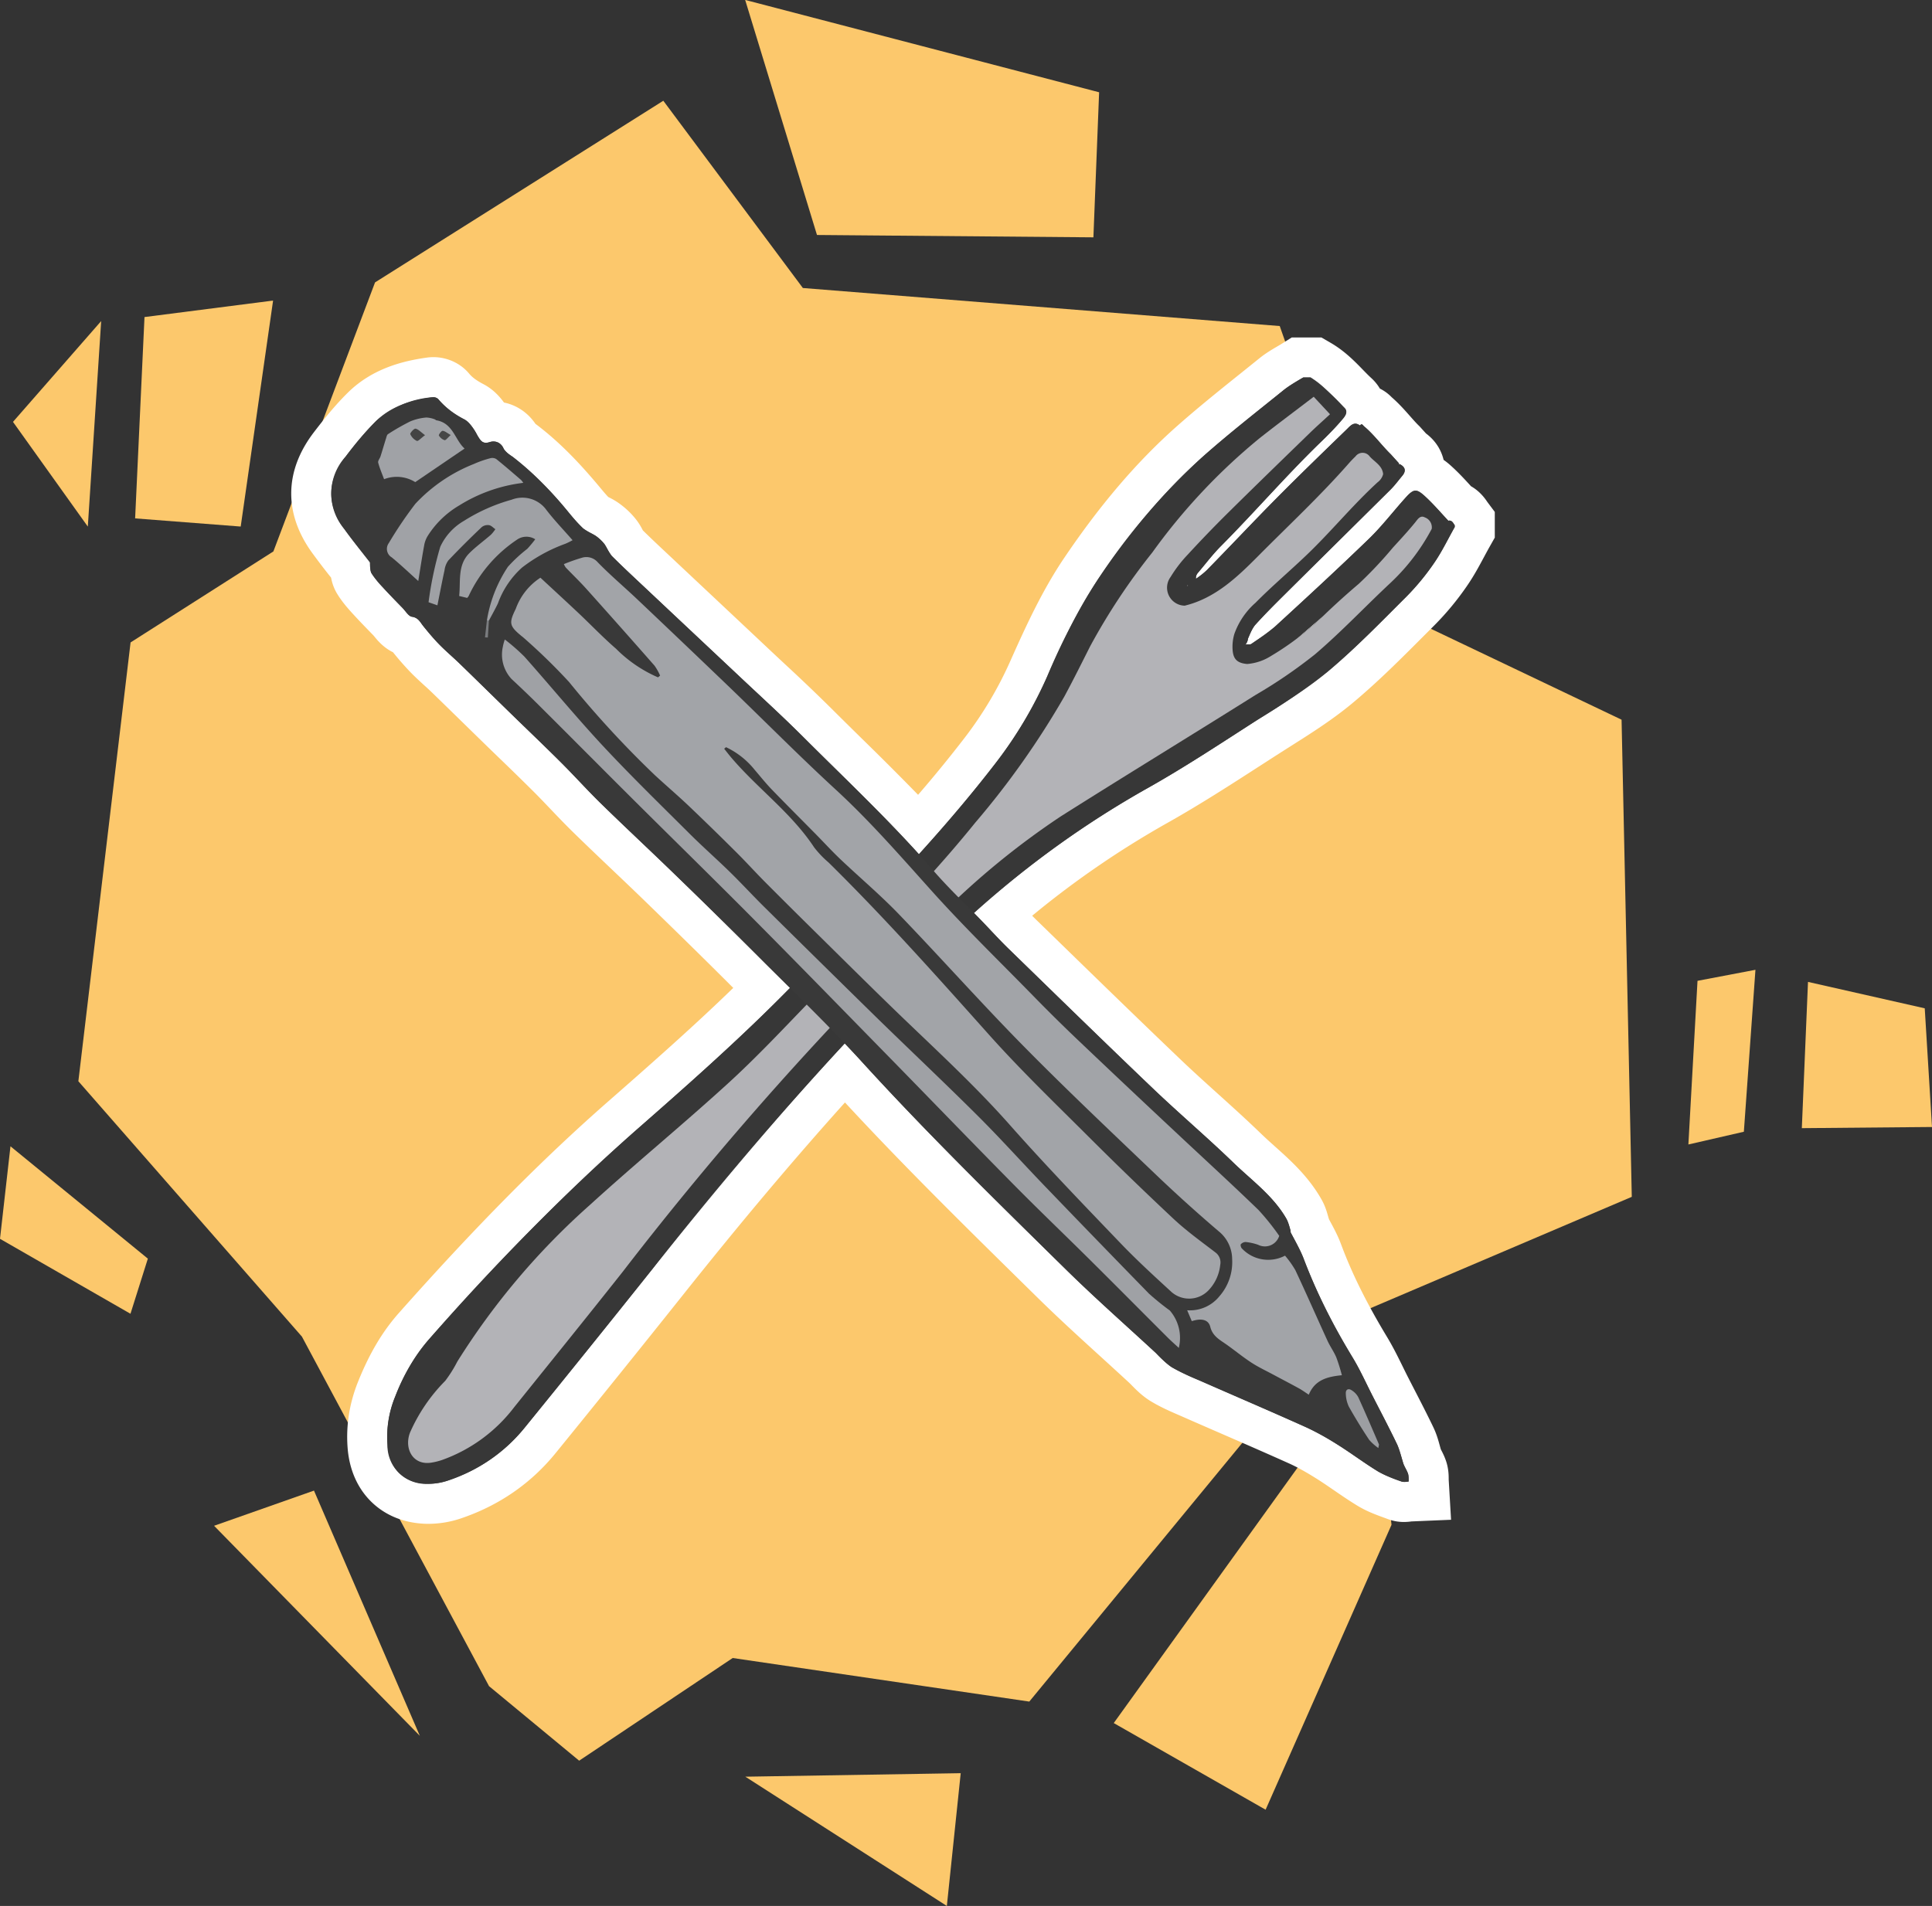
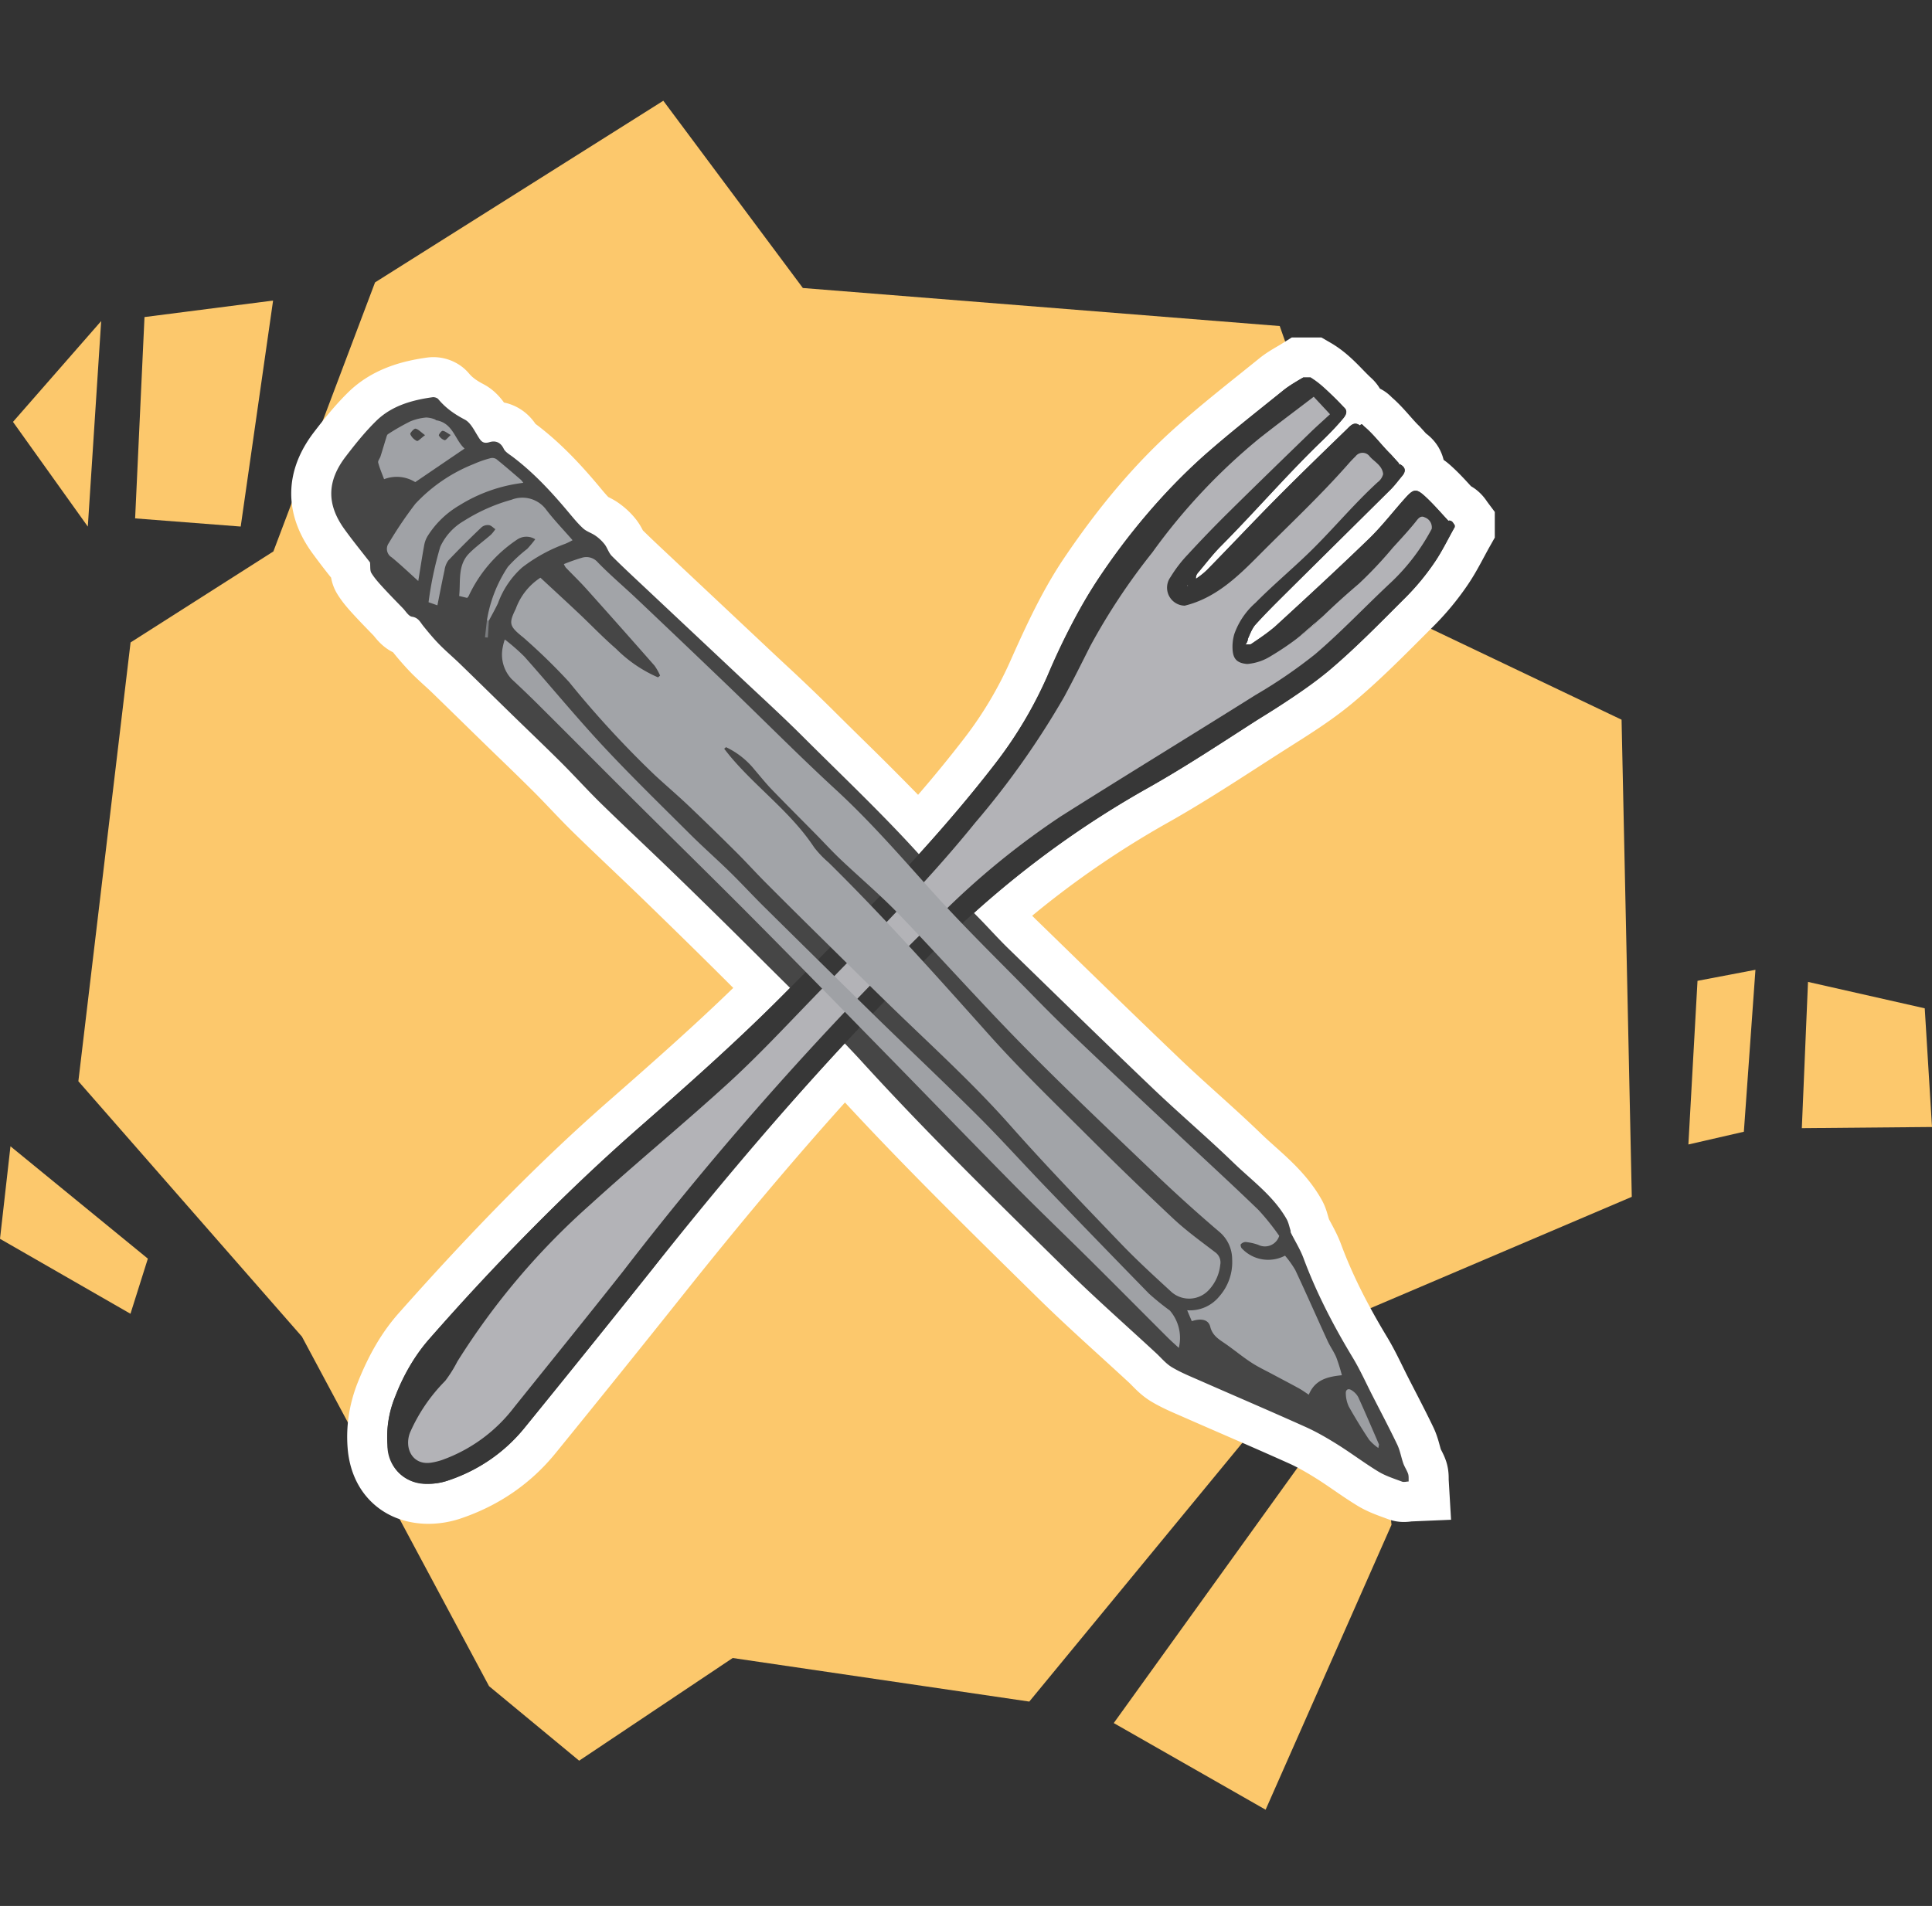
<svg xmlns="http://www.w3.org/2000/svg" width="144.322" height="142.413">
  <rect width="100%" height="100%" fill="#333333" stroke="none" />
  <g data-name="Gruppe 516" fill="#fcc86c">
    <path data-name="Pfad 379" d="M20.422 41.203l-10.668 6.8-3.9 32.788 16.7 19.082 13.979 26.118 6.731 5.568 11.47-7.672 22.155 3.256 23.5-28.548 21.507-9.167-.763-35.652-18.258-8.708-7.278-20.706-35.622-2.842L49.55 7.528 28.016 21.101z" />
    <path data-name="Pfad 380" d="M135.059 73.368l-.461 10.928 9.724-.087-.542-8.867z" />
    <path data-name="Pfad 381" d="M6.56 39.347L.97 31.523l6.588-7.533z" />
-     <path data-name="Pfad 382" d="M15.991 114.007l7.463-2.629 7.908 18.324z" />
-     <path data-name="Pfad 383" d="M55.678 132.755l16.088-.262-1.036 9.92z" />
+     <path data-name="Pfad 382" d="M15.991 114.007z" />
    <path data-name="Pfad 384" d="M130.268 84.564l.865-12.1-4.328.824-.681 12.228z" />
-     <path data-name="Pfad 385" d="M61.029 17.558l20.649.176.427-10.839-26.441-6.9z" />
    <path data-name="Pfad 386" d="M10.794 23.691l-.7 15.043 7.887.61L20.4 22.458z" />
    <path data-name="Pfad 388" d="M103.946 113.936l-1.2-12.355-19.548 27.167 11.344 6.474z" />
    <path data-name="Pfad 390" d="M11.045 94.046L.782 85.652 0 92.565l9.746 5.6z" />
  </g>
  <g data-name="Gruppe 1281">
    <g data-name="Pfad 2263" fill="#464646" stroke-miterlimit="10">
      <path d="M32.026 112.366h-.085c-1.27-.022-2.362-.444-3.157-1.221-.774-.758-1.233-1.825-1.327-3.085a9.446 9.446 0 0 1 .68-4.264c.786-1.952 1.667-3.443 2.774-4.691 5.687-6.411 10.626-11.403 15.542-15.71 3.785-3.317 7.203-6.345 10.45-9.57-.406-.403-.813-.807-1.215-1.21-1.794-1.795-3.73-3.7-6.278-6.176a352.963 352.963 0 0 0-2.592-2.483 320.595 320.595 0 0 1-2.928-2.812 66.372 66.372 0 0 1-1.68-1.72c-.436-.457-.887-.93-1.336-1.377-.805-.804-1.64-1.612-2.448-2.394a709.697 709.697 0 0 1-2.8-2.726c-.758-.741-1.542-1.508-2.316-2.258-.195-.19-.4-.375-.615-.572-.31-.282-.63-.574-.942-.894-.442-.451-.836-.92-1.292-1.482a4.655 4.655 0 0 1-.164-.218c-.603-.183-.972-.639-1.182-.9-.034-.04-.084-.102-.103-.122l-.224-.23c-.434-.448-.884-.91-1.32-1.388-.342-.373-.703-.78-1.002-1.27a2.137 2.137 0 0 1-.297-1.026l-.286-.363c-.452-.575-.92-1.169-1.37-1.795-.859-1.194-1.283-2.412-1.261-3.62.022-1.208.49-2.417 1.392-3.593.717-.935 1.504-1.921 2.403-2.805 1.562-1.536 3.529-1.978 5.067-2.192a1.85 1.85 0 0 1 .255-.018c.46 0 1.1.18 1.521.687.366.442.836.799 1.526 1.16.689.36 1.082.986 1.369 1.467l.087-.001c.841 0 1.583.454 2.018 1.224.033.025.073.053.104.074.062.044.132.093.205.148 1.798 1.361 3.229 2.96 4.39 4.344l.138.165c.283.338.55.658.825.913.04.024.128.068.194.1.172.086.385.192.606.348.39.275.723.59.99.937.18.231.3.466.386.637.024.047.055.108.075.144.673.67 1.385 1.337 2.074 1.983l.579.543 2.91 2.734c1.281 1.204 2.607 2.45 3.91 3.677.429.404.868.814 1.293 1.21a141.886 141.886 0 0 1 3.457 3.3 408.17 408.17 0 0 0 2.303 2.277c1.759 1.73 3.567 3.51 5.302 5.355a103.92 103.92 0 0 0 4.603-5.55 29.682 29.682 0 0 0 3.622-6.096c1.166-2.618 2.34-5.157 3.881-7.438 2.62-3.878 5.282-6.995 8.142-9.53 1.563-1.386 3.207-2.704 4.797-3.979.441-.353.897-.72 1.343-1.08.379-.306.778-.54 1.13-.746.147-.086.284-.166.413-.247l.365-.23h1.379l.348.202c.857.497 1.505 1.163 2.076 1.75.24.246.465.479.695.689.256.234.458.538.564.884.285.05.625.19.94.531.49.419.889.872 1.275 1.31.252.286.49.556.735.794l.035.034.033.037.328.364.19.21c.62.418.814.958.875 1.262.025.13.045.307.028.516.483.18.842.511 1.066.718a21.9 21.9 0 0 1 1.335 1.381l.134.147c.35.148.65.415.898.797l.015.023.29.389v1.027l-.193.343c-.148.262-.29.527-.441.808-.356.663-.724 1.349-1.182 2.009a19.632 19.632 0 0 1-2.245 2.717l-.851.852c-1.62 1.624-3.295 3.303-5.101 4.817-1.424 1.195-2.991 2.189-4.507 3.15-.304.192-.608.384-.91.578l-1.409.907c-2.217 1.43-4.51 2.91-6.866 4.234a70.929 70.929 0 0 0-11.538 8.117c.054.056.108.113.16.17.44.466.856.907 1.292 1.33l1.65 1.607c2.984 2.905 6.07 5.909 9.13 8.832.916.874 1.88 1.744 2.813 2.586a124.75 124.75 0 0 1 3.211 2.968c.334.323.682.635 1.05.965 1.147 1.027 2.333 2.09 3.182 3.586.19.334.284.668.353.913.02.07.038.136.055.188.022.067.038.13.05.188.064.124.132.25.203.38.245.453.498.922.698 1.457.839 2.259 2.005 4.613 3.565 7.198.421.697.773 1.414 1.114 2.107.143.292.278.568.42.844.154.303.31.607.467.91.463.897.942 1.825 1.39 2.762.186.39.29.77.381 1.103.046.167.089.324.135.455.011.03.057.118.09.182.085.162.19.365.274.615.117.353.117.675.116.867v.087l.09 1.518-1.501.064-.04.005a2.8 2.8 0 0 1-.395.032c-.237 0-.462-.04-.671-.12l-.353-.13c-.52-.19-1.107-.404-1.665-.743a37.149 37.149 0 0 1-1.702-1.122c-.467-.32-.908-.623-1.36-.906-.598-.374-1.39-.85-2.214-1.221a441.967 441.967 0 0 0-5.082-2.236 809.894 809.894 0 0 1-3.187-1.392c-.62-.27-1.262-.548-1.889-.927-.466-.282-.811-.632-1.116-.94a9.234 9.234 0 0 0-.293-.29c-.696-.644-1.41-1.295-2.102-1.924-1.548-1.411-3.15-2.87-4.677-4.373l-.853-.84c-4.83-4.75-9.825-9.663-14.483-14.78a50.435 50.435 0 0 0-.116-.127c-4.227 4.638-8.555 9.75-13.192 15.58a1504.02 1504.02 0 0 1-9.573 11.893c-1.663 2.047-3.808 3.528-6.374 4.402a6.132 6.132 0 0 1-1.948.335z" />
      <path d="M97.359 28.207c-.469.295-.973.545-1.4.891-2.045 1.653-4.122 3.271-6.088 5.014-3.056 2.71-5.623 5.886-7.894 9.248-1.508 2.232-2.653 4.736-3.755 7.21a31.2 31.2 0 0 1-3.802 6.398c-1.827 2.376-3.767 4.65-5.773 6.862-2.766-3.057-5.764-5.887-8.678-8.797-1.534-1.532-3.14-2.993-4.718-4.48-2.272-2.139-4.548-4.272-6.82-6.41-.914-.86-1.837-1.71-2.724-2.596-.239-.238-.336-.612-.548-.885a3.151 3.151 0 0 0-.67-.63c-.293-.208-.668-.312-.927-.549-.409-.373-.761-.812-1.118-1.237-1.257-1.498-2.58-2.927-4.147-4.112-.241-.183-.55-.353-.67-.604-.238-.496-.627-.624-1.06-.492-.526.162-.672-.13-.892-.486-.27-.436-.537-.981-.953-1.199-.766-.4-1.433-.866-1.981-1.528-.083-.1-.288-.162-.421-.145-1.564.218-3.071.644-4.224 1.778-.826.811-1.559 1.727-2.265 2.648-1.415 1.845-1.44 3.571-.104 5.43.625.87 1.306 1.7 1.913 2.487.035.32-.012.604.101.79.23.376.532.714.832 1.042.493.54 1.005 1.061 1.514 1.585.223.23.435.605.69.642.479.068.61.405.847.698.382.473.773.943 1.198 1.377.49.5 1.027.951 1.53 1.438 1.284 1.246 2.56 2.5 3.841 3.75 1.246 1.215 2.506 2.414 3.738 3.643 1.016 1.014 1.977 2.084 3.004 3.086 1.823 1.78 3.69 3.517 5.517 5.292a603.25 603.25 0 0 1 6.294 6.192c.755.755 1.515 1.507 2.274 2.26l-.46.464c-3.545 3.573-7.332 6.917-11.121 10.237-5.511 4.829-10.555 10.106-15.409 15.578-1.115 1.258-1.884 2.714-2.505 4.257a7.921 7.921 0 0 0-.576 3.595c.135 1.807 1.21 2.891 3.017 2.92l.06.001a4.64 4.64 0 0 0 1.466-.255c2.264-.77 4.187-2.073 5.695-3.93a1513.17 1513.17 0 0 0 9.563-11.88c4.598-5.782 9.343-11.427 14.349-16.846.414.437.831.872 1.236 1.317 4.899 5.382 10.098 10.462 15.28 15.56 2.185 2.152 4.492 4.182 6.744 6.266.385.356.728.782 1.168 1.048.64.387 1.345.673 2.034.976 2.653 1.167 5.32 2.306 7.963 3.495.829.372 1.622.834 2.394 1.317 1.032.646 2.006 1.386 3.046 2.018.543.33 1.17.525 1.769.752.143.054.33-.005.496-.012-.01-.19.016-.394-.042-.568-.09-.267-.26-.506-.355-.771-.165-.467-.244-.97-.455-1.412-.587-1.226-1.222-2.428-1.84-3.637-.49-.957-.929-1.942-1.482-2.859-1.438-2.382-2.716-4.836-3.687-7.45-.244-.654-.626-1.258-.939-1.887-.028-.057-.012-.134-.032-.197-.09-.277-.145-.576-.287-.825-.979-1.725-2.585-2.873-3.971-4.214-1.96-1.897-4.044-3.664-6.017-5.548-3.62-3.457-7.202-6.956-10.79-10.447-.695-.676-1.345-1.397-2.017-2.094a74.19 74.19 0 0 0-.556-.566c3.98-3.58 8.276-6.697 12.97-9.334 2.802-1.575 5.49-3.359 8.2-5.096 1.791-1.15 3.64-2.252 5.263-3.615 2.062-1.73 3.947-3.678 5.857-5.582a18.1 18.1 0 0 0 2.072-2.51c.59-.85 1.039-1.797 1.55-2.701v-.136c-.112-.15-.183-.35-.415-.35l-.019.001-.033.025c-.57-.61-1.113-1.248-1.725-1.812-.68-.628-.875-.594-1.5.101-.91 1.012-1.74 2.105-2.715 3.048-2.298 2.223-4.65 4.392-7.007 6.553-.544.499-1.196.88-1.8 1.316-.079.029-.165.02-.25.02a.43.43 0 0 0-.177.03c.101-.135.183-.278.194-.452.17-.34.277-.735.52-1.008.709-.79 1.462-1.54 2.215-2.289 2.635-2.615 5.28-5.22 7.912-7.84.32-.317.588-.686.878-1.032.302-.36.245-.65-.172-.868a.068.068 0 0 0-.075.02c0-.03.004-.061.003-.092l-.61-.674c-.69-.673-1.252-1.468-1.996-2.089-.085-.07-.16-.256-.303-.058-.441-.336-.719.023-.975.272-1.758 1.706-3.52 3.408-5.244 5.147-1.756 1.772-3.462 3.594-5.209 5.375-.245.249-.535.452-.823.658-.031-.183.05-.335.17-.476.557-.657 1.078-1.35 1.683-1.959 2.476-2.492 4.775-5.153 7.289-7.61.642-.627 1.299-1.258 1.87-1.96.202-.248.335-.536.058-.788-.829-.758-1.518-1.674-2.511-2.25h-.545m8.97 10.411c-.005 0-.01-.004-.015-.005l.006-.007.009.012m-9.466 9.107c.68-.58 1.36-1.16 2.033-1.749a23.614 23.614 0 0 1-2.033 1.749m-.368-22.509h2.213l.696.403c1.036.601 1.791 1.378 2.398 2.003.224.23.435.447.632.626.257.236.473.501.645.79.293.144.595.35.883.647.543.473.978.966 1.365 1.405.232.263.451.512.655.71l.07.068.472.523c.434.325.733.69.94 1.041l.014.016v.01c.193.334.3.653.361.906.296.205.52.412.67.55.514.474.954.955 1.378 1.42.421.24.847.609 1.215 1.17l.56.748v1.919l-.387.685c-.14.248-.278.506-.425.779-.376.7-.765 1.424-1.271 2.155a21.124 21.124 0 0 1-2.419 2.924l-.848.848c-1.643 1.647-3.341 3.35-5.198 4.907-1.5 1.26-3.11 2.28-4.668 3.267l-.902.574c-.47.301-.938.603-1.406.905-2.236 1.443-4.55 2.935-6.944 4.28a69.128 69.128 0 0 0-10.09 6.931c.105.106.209.21.314.312l1.652 1.607c2.98 2.903 6.064 5.903 9.118 8.821.9.86 1.857 1.723 2.782 2.558 1.07.966 2.178 1.966 3.25 3.004.312.302.65.604 1.007.925 1.179 1.056 2.515 2.252 3.485 3.961.28.491.407.946.492 1.247l.037.128.035.114.111.207c.257.476.549 1.014.785 1.648.817 2.2 1.912 4.407 3.444 6.946.454.753.82 1.5 1.175 2.221.14.287.274.557.41.823.153.3.309.602.464.903.468.908.952 1.846 1.41 2.803.245.512.378 1 .475 1.355.03.108.058.211.082.289l.026.05c.098.188.246.471.367.834.195.585.194 1.098.193 1.344v.028l.177 3.003-2.951.125a4.176 4.176 0 0 1-.568.042 3.38 3.38 0 0 1-1.2-.216l-.005-.002c-.11-.042-.222-.082-.333-.123-.555-.203-1.245-.455-1.928-.87-.626-.38-1.208-.78-1.772-1.167-.453-.31-.881-.605-1.307-.871-.557-.348-1.291-.791-2.034-1.125-1.676-.754-3.4-1.504-5.065-2.229-.942-.41-1.917-.834-2.876-1.256l-.31-.135c-.635-.276-1.354-.588-2.067-1.02-.625-.377-1.077-.835-1.407-1.169a7.65 7.65 0 0 0-.244-.242c-.692-.64-1.404-1.289-2.093-1.917-1.56-1.42-3.171-2.889-4.72-4.413l-.852-.838c-4.503-4.43-9.148-8.998-13.543-13.753-3.856 4.289-7.813 8.99-12.029 14.29a1507.235 1507.235 0 0 1-9.582 11.904c-1.843 2.27-4.216 3.91-7.053 4.876a7.641 7.641 0 0 1-2.54.414c-1.66-.027-3.105-.597-4.178-1.647-1.038-1.016-1.65-2.414-1.772-4.043-.126-1.67.138-3.33.783-4.934.852-2.115 1.819-3.744 3.043-5.125 5.73-6.459 10.71-11.493 15.676-15.843 3.349-2.935 6.408-5.64 9.307-8.452l-.145-.145c-1.789-1.79-3.72-3.69-6.263-6.16-.85-.827-1.73-1.664-2.58-2.473-.966-.92-1.965-1.87-2.942-2.824-.598-.584-1.167-1.181-1.718-1.758-.45-.472-.874-.917-1.31-1.351a221.13 221.13 0 0 0-2.432-2.378c-.42-.406-.853-.825-1.28-1.242-.509-.495-1.017-.993-1.526-1.49-.757-.74-1.54-1.506-2.31-2.253a25.985 25.985 0 0 0-.582-.54c-.325-.297-.66-.604-1.003-.954a21.633 21.633 0 0 1-1.324-1.511c-.734-.36-1.18-.912-1.408-1.193a7.23 7.23 0 0 0-.043-.053l-.194-.2c-.441-.454-.897-.923-1.347-1.415-.376-.411-.809-.9-1.178-1.502a3.497 3.497 0 0 1-.456-1.213l-.026-.033a52.569 52.569 0 0 1-1.41-1.847c-1.05-1.462-1.57-2.983-1.542-4.52.028-1.535.6-3.04 1.701-4.476.75-.978 1.577-2.013 2.542-2.962 1.895-1.864 4.28-2.38 5.91-2.607.152-.02.306-.032.46-.032 1.034 0 2.032.458 2.67 1.226l.007.007c.23.278.558.52 1.064.785.705.369 1.19.894 1.537 1.373.955.197 1.783.758 2.354 1.597l.1.074c1.929 1.46 3.49 3.212 4.634 4.575l.14.169c.2.238.39.467.564.646.194.096.476.24.777.452.51.36.95.779 1.31 1.242.235.304.39.59.497.8.604.595 1.224 1.177 1.877 1.789.194.181.388.363.58.545l2.91 2.733c1.282 1.205 2.608 2.45 3.912 3.678.426.402.864.81 1.288 1.206a142.711 142.711 0 0 1 3.492 3.334c.76.758 1.54 1.527 2.296 2.27a246.323 246.323 0 0 1 4.204 4.203 97.947 97.947 0 0 0 3.466-4.245 28.215 28.215 0 0 0 3.442-5.792c1.194-2.681 2.4-5.285 4.008-7.666 2.69-3.983 5.434-7.193 8.388-9.813 1.592-1.41 3.25-2.74 4.855-4.026.44-.353.894-.717 1.338-1.076.466-.377.937-.652 1.315-.874.135-.079.263-.154.37-.222l.731-.46z" fill="#fff" />
    </g>
    <g data-name="Gruppe 1279">
      <path data-name="Pfad 2264" d="M88.85 43.747l-.22.156.083-.29z" fill="#f9f9f9" />
      <path data-name="Pfad 2265" d="M108.234 38.898l-.034.025c-.57-.609-1.113-1.248-1.724-1.812-.68-.628-.875-.594-1.5.1-.91 1.012-1.74 2.1-2.715 3.047-2.3 2.224-4.65 4.392-7.007 6.553a19.415 19.415 0 0 1-1.8 1.317c-.137.049-.294-.01-.428.049a.84.84 0 0 0 .194-.451 4.425 4.425 0 0 1 .521-1.008c.708-.79 1.461-1.541 2.215-2.289q3.951-3.924 7.911-7.84c.32-.318.588-.687.879-1.033s.244-.65-.173-.868a.068.068 0 0 0-.075.02v-.092l-.609-.675c-.691-.672-1.253-1.468-2-2.088-.085-.071-.16-.256-.3-.059-.442-.335-.719.024-.975.273-1.758 1.706-3.52 3.408-5.244 5.147-1.756 1.772-3.462 3.594-5.209 5.374a6.149 6.149 0 0 1-.823.658.574.574 0 0 1 .17-.476c.557-.656 1.078-1.349 1.683-1.958 2.476-2.492 4.775-5.154 7.289-7.61a23.646 23.646 0 0 0 1.87-1.961c.2-.248.335-.535.059-.788a15.506 15.506 0 0 0-2.512-2.249h-.545a14.175 14.175 0 0 0-1.4.891c-2.045 1.653-4.122 3.271-6.088 5.014a48.426 48.426 0 0 0-7.894 9.248 46.79 46.79 0 0 0-3.755 7.209 31.192 31.192 0 0 1-3.8 6.4c-4.792 6.232-10.349 11.757-15.861 17.314-3.545 3.574-7.331 6.918-11.12 10.238a174.126 174.126 0 0 0-15.409 15.578 14.356 14.356 0 0 0-2.506 4.257 7.922 7.922 0 0 0-.576 3.6 2.866 2.866 0 0 0 3.017 2.92 4.6 4.6 0 0 0 1.526-.254 12.312 12.312 0 0 0 5.695-3.93q4.808-5.92 9.563-11.881a262.316 262.316 0 0 1 21.594-24.329A72.937 72.937 0 0 1 85.722 58.89c2.8-1.575 5.491-3.358 8.2-5.1a50.243 50.243 0 0 0 5.263-3.615c2.063-1.731 3.947-3.678 5.858-5.583a18.136 18.136 0 0 0 2.072-2.51c.589-.849 1.039-1.8 1.55-2.7v-.136c-.109-.153-.18-.359-.431-.348zm-19.527 4.887c-.006-.021-.01-.043-.018-.064a.366.366 0 0 0 .056.037.138.138 0 0 0-.035.027zm18.157-4.321a1.017 1.017 0 0 0-.3.365 15.391 15.391 0 0 1-2.778 3.6c-.667.615-1.3 1.27-1.93 1.924a31.4 31.4 0 0 1-6.89 5.618 24.688 24.688 0 0 0-2.29 1.476c-2.536 1.854-5.344 3.265-8 4.92-2.641 1.643-5.3 3.248-7.832 5.063-3.633 2.606-6.688 5.857-9.937 8.891-2.491 2.326-4.668 4.952-6.968 7.46q-2.968 3.238-5.811 6.583c-4.545 5.374-8.828 10.959-13.258 16.428a42.18 42.18 0 0 1-4.242 4.966 9.617 9.617 0 0 1-4.261 2.321 1.325 1.325 0 0 1-1.7-1.575 3.956 3.956 0 0 1 .793-1.786 18.863 18.863 0 0 0 2.144-2.786 60.329 60.329 0 0 1 6.641-8.866c1.361-1.591 2.984-2.916 4.439-4.413a75.419 75.419 0 0 1 5.891-5.25c2.284-1.9 4.555-3.813 6.655-5.93 4.044-4.078 7.889-8.347 11.961-12.4.08-.08.151-.168.226-.254 2.07-2.38 4.02-4.858 5.992-7.319a39.722 39.722 0 0 0 4.482-6.894 62.553 62.553 0 0 1 5.378-8.978 50.761 50.761 0 0 1 8.2-9.15c1.327-1.1 2.733-2.108 4.088-3.175a.547.547 0 0 1 .832.065c.544.541.556.809-.078 1.322-1.4 1.133-2.653 2.411-3.93 3.67-.536.528-.947 1.167-1.518 1.655-1.661 1.419-3.033 3.125-4.6 4.642a3.815 3.815 0 0 0-1.237 2.075 1.282 1.282 0 0 0 1.468 1.523 2.843 2.843 0 0 0 .9-.119 13.029 13.029 0 0 0 1.757-1.019 46.52 46.52 0 0 0 5.644-5.2c1.7-1.656 3.471-3.246 5.242-4.894l1.22 1.408q-1.159 1.151-2.319 2.3c-2.193 2.17-4.4 4.329-6.574 6.514a20.164 20.164 0 0 0-1.836 2.092 3.118 3.118 0 0 0-.629 2.375c.111.749.449 1.026 1.227 1.049a3.857 3.857 0 0 0 2.63-1.1c2.438-2.055 4.844-4.152 7.174-6.327 1.212-1.132 2.239-2.462 3.374-3.729.193.242.367.449.528.667a.643.643 0 0 1 .081.188c-.006-.001-.025.005-.046.004z" fill="#373737" />
      <path data-name="Pfad 2266" d="M34.781 107.06c0 .642-1.357 1.835-2.07 1.819a2.57 2.57 0 0 1-1.6-1.717c.02-.6 1.27-1.926 1.819-1.925a1.831 1.831 0 0 1 1.851 1.823z" fill="#393939" />
-       <path data-name="Pfad 2267" d="M33.04 106.774l-.89.5-.128-.679.9-.157z" fill="#dcdcdc" />
      <path data-name="Pfad 2268" d="M106.95 39.52a15.422 15.422 0 0 1-3.033 3.989c-1.908 1.779-3.7 3.689-5.682 5.38a36.935 36.935 0 0 1-4.43 3.031c-4.841 3.04-9.721 6.017-14.552 9.072a58.74 58.74 0 0 0-8.948 7.316 252.254 252.254 0 0 0-23.765 26.69c-2.689 3.4-5.418 6.773-8.134 10.154a11.725 11.725 0 0 1-5.363 3.931 4.724 4.724 0 0 1-.854.21c-1.374.2-2.006-1.082-1.563-2.244a12.754 12.754 0 0 1 2.634-3.872 9.631 9.631 0 0 0 .9-1.435 53.817 53.817 0 0 1 9.908-11.71c3.389-3.087 6.939-6 10.324-9.089 2.127-1.942 4.1-4.049 6.105-6.124 4.206-4.365 8.536-8.621 12.35-13.343a62.321 62.321 0 0 0 6.661-9.432c.667-1.236 1.294-2.494 1.925-3.749a47.251 47.251 0 0 1 4.644-7.012 44.881 44.881 0 0 1 7.993-8.523c1.266-1 2.557-1.96 4.066-3.114l1.217 1.307c-.6.554-1.072.973-1.523 1.412-2.034 1.977-4.072 3.951-6.088 5.946q-1.549 1.532-3.025 3.138a9.865 9.865 0 0 0-1.278 1.67 1.344 1.344 0 0 0 1.061 2.137c2.288-.557 3.942-2.154 5.492-3.714 2.282-2.3 4.657-4.512 6.795-6.952.15-.171.309-.331.472-.49a.656.656 0 0 1 1.063.011c.367.411.936.674 1 1.314a1.1 1.1 0 0 1-.41.608c-1.857 1.7-3.447 3.652-5.258 5.39-1.273 1.221-2.625 2.36-3.865 3.616a5.583 5.583 0 0 0-1.584 2.335 3.385 3.385 0 0 0-.127 1.208c.054.683.357.966 1.083 1.032a3.9 3.9 0 0 0 1.786-.6 20.985 20.985 0 0 0 4.074-3.157 54.2 54.2 0 0 1 2.474-2.227 30.713 30.713 0 0 0 2.561-2.719c.565-.617 1.136-1.232 1.665-1.884.177-.219.374-.553.713-.367a.788.788 0 0 1 .516.86z" fill="#b3b3b7" />
    </g>
    <g data-name="2WK0NU">
      <g data-name="Gruppe 1280">
-         <path data-name="Pfad 2269" d="M27.64 42.023c-.608-.787-1.288-1.617-1.913-2.487a4.089 4.089 0 0 1 .1-5.429 25.085 25.085 0 0 1 2.265-2.648 7.157 7.157 0 0 1 4.224-1.778.539.539 0 0 1 .421.145 6.209 6.209 0 0 0 1.981 1.529 3.169 3.169 0 0 1 .953 1.2c.22.355.366.647.893.486a.818.818 0 0 1 1.06.491 2.086 2.086 0 0 0 .67.6 25.934 25.934 0 0 1 4.147 4.112 12.673 12.673 0 0 0 1.118 1.238 9.031 9.031 0 0 0 .927.548 3.145 3.145 0 0 1 .671.63 8.817 8.817 0 0 0 .547.885c.887.886 1.81 1.736 2.724 2.6q3.409 3.207 6.82 6.411c1.578 1.487 3.184 2.948 4.718 4.479 3.3 3.3 6.711 6.489 9.768 10.027 1.125 1.3 2.382 2.487 3.578 3.727.673.7 1.323 1.418 2.017 2.094 3.588 3.491 7.17 6.99 10.79 10.448 1.973 1.884 4.058 3.65 6.017 5.547 1.386 1.341 2.992 2.49 3.971 4.214a4.371 4.371 0 0 1 .286.825c.021.063 0 .14.032.2a20.056 20.056 0 0 1 .939 1.888 44.37 44.37 0 0 0 3.687 7.449c.554.917.993 1.9 1.482 2.858.618 1.21 1.254 2.411 1.84 3.637a14.222 14.222 0 0 1 .456 1.412c.094.266.266.5.354.771a2.251 2.251 0 0 1 .043.569 1.37 1.37 0 0 1-.5.012 10.624 10.624 0 0 1-1.768-.753c-1.04-.631-2.014-1.372-3.047-2.018a20.072 20.072 0 0 0-2.394-1.317c-2.644-1.189-5.31-2.328-7.964-3.495a17.509 17.509 0 0 1-2.034-.976 7.94 7.94 0 0 1-1.168-1.048c-2.252-2.084-4.559-4.114-6.745-6.265-5.181-5.1-10.38-10.179-15.278-15.56-2.428-2.666-5.039-5.166-7.589-7.719q-3.12-3.123-6.294-6.191c-1.828-1.776-3.694-3.511-5.517-5.292-1.027-1-1.988-2.073-3-3.086-1.231-1.229-2.491-2.43-3.738-3.644-1.281-1.249-2.557-2.5-3.842-3.749-.5-.487-1.04-.938-1.529-1.438-.425-.435-.816-.9-1.2-1.378-.236-.292-.367-.63-.847-.7-.256-.036-.467-.411-.69-.641-.508-.524-1.021-1.046-1.513-1.585a7.035 7.035 0 0 1-.832-1.043 2.2 2.2 0 0 1-.097-.792z" fill="#393939" />
        <path data-name="Pfad 2270" d="M40.37 43.166c.962.893 1.907 1.76 2.841 2.64s1.833 1.826 2.81 2.67a10.03 10.03 0 0 0 3.133 2.136l.156-.13a3.962 3.962 0 0 0-.415-.742q-2.519-2.869-5.067-5.711c-.5-.56-1.046-1.081-1.566-1.625a1.247 1.247 0 0 1-.139-.254 13.892 13.892 0 0 1 1.332-.47 1.123 1.123 0 0 1 1.2.337c.934.964 1.967 1.831 2.942 2.756q3.4 3.221 6.778 6.461c2.689 2.586 5.313 5.242 8.057 7.767 2.571 2.365 4.847 4.986 7.174 7.577 2.408 2.681 5 5.2 7.521 7.777a125.153 125.153 0 0 0 3.212 3.182q3.686 3.508 7.4 6.98c2.093 1.966 4.212 3.9 6.278 5.9a18.25 18.25 0 0 1 1.542 1.926 1.118 1.118 0 0 1-1.572.669 4.056 4.056 0 0 0-.942-.209.513.513 0 0 0-.354.167c-.04.04 0 .209.054.288a2.7 2.7 0 0 0 3.247.565 7.212 7.212 0 0 1 .772 1.085c.823 1.752 1.6 3.525 2.406 5.285.194.422.474.806.654 1.234a13.593 13.593 0 0 1 .415 1.33c-1.1.11-2.013.348-2.472 1.455-.279-.181-.5-.346-.746-.479-.638-.351-1.284-.686-1.925-1.03-.547-.294-1.115-.558-1.633-.9-.645-.421-1.24-.916-1.872-1.359-.495-.346-1.01-.615-1.182-1.3-.136-.548-.664-.66-1.381-.427l-.346-.814a2.824 2.824 0 0 0 2.4-1.035 3.864 3.864 0 0 0 .961-2.774 2.689 2.689 0 0 0-1-2.087 113.882 113.882 0 0 1-4.946-4.477c-3.255-3.112-6.531-6.207-9.689-9.416s-6.154-6.578-9.278-9.822c-1.38-1.432-2.909-2.721-4.354-4.092-.624-.592-1.205-1.229-1.809-1.843-1.108-1.125-2.226-2.239-3.323-3.374-.445-.462-.845-.967-1.264-1.454a6.053 6.053 0 0 0-2.146-1.7l-.137.119c.181.225.356.455.543.674 1.972 2.314 4.486 4.126 6.182 6.7a7.558 7.558 0 0 0 1.076 1.126c4.182 4.122 8.081 8.5 11.992 12.879 2.366 2.646 4.931 5.117 7.446 7.627q3.124 3.119 6.347 6.137c.967.9 2.052 1.682 3.106 2.488a.926.926 0 0 1 .362.941 3.22 3.22 0 0 1-.893 1.912 2 2 0 0 1-2.733.118c-1.306-1.2-2.62-2.4-3.847-3.684-2.781-2.9-5.579-5.8-8.24-8.807s-5.64-5.727-8.53-8.52c-2.168-2.1-4.3-4.224-6.45-6.342q-1.685-1.663-3.355-3.341c-.706-.713-1.379-1.458-2.09-2.165a221.93 221.93 0 0 0-3.543-3.455c-.831-.79-1.706-1.535-2.548-2.313a74.627 74.627 0 0 1-6.414-6.966 44.309 44.309 0 0 0-3.421-3.329c-.039-.037-.085-.067-.126-.1-.918-.758-.956-.969-.434-2.033a4.656 4.656 0 0 1 1.843-2.329z" fill="#a2a4a8" />
        <path data-name="Pfad 2271" d="M88.058 100.715c-.284-.263-.564-.508-.828-.771-1.917-1.914-3.824-3.838-5.747-5.747s-3.859-3.757-5.75-5.673c-3.077-3.117-6.118-6.269-9.18-9.4-3.427-3.5-6.846-7.013-10.3-10.491-2.971-2.993-5.987-5.94-8.976-8.916-2.263-2.252-4.511-4.52-6.773-6.773a78.95 78.95 0 0 0-2.283-2.2 2.682 2.682 0 0 1-.657-2.419 3.4 3.4 0 0 1 .146-.542 15.28 15.28 0 0 1 1.466 1.282c1.965 2.211 3.843 4.5 5.858 6.664 2.09 2.244 4.291 4.385 6.464 6.551.989.987 2.041 1.912 3.04 2.889.858.84 1.67 1.726 2.523 2.57q4.154 4.108 8.326 8.2c2.542 2.484 5.129 4.921 7.646 7.428 1.716 1.71 3.336 3.515 5.016 5.261q3.88 4.036 7.79 8.043a19.6 19.6 0 0 0 1.547 1.25 3.132 3.132 0 0 1 .672 2.794z" fill="#9fa1a5" />
        <path data-name="Pfad 2272" d="M36.369 46.379a10.134 10.134 0 0 1 1.57-4.025 10.92 10.92 0 0 1 1.444-1.34 8.657 8.657 0 0 0 .6-.719 1.233 1.233 0 0 0-1.384.044 10.279 10.279 0 0 0-3.588 4.193.723.723 0 0 1-.115.144l-.595-.144c.119-1.1-.137-2.292.753-3.192.5-.5 1.084-.919 1.62-1.386a2.878 2.878 0 0 0 .33-.413c-.153-.1-.3-.272-.463-.3a.725.725 0 0 0-.547.137 67.584 67.584 0 0 0-2.5 2.494 1.588 1.588 0 0 0-.287.737c-.187.854-.35 1.714-.532 2.622l-.662-.233a26.855 26.855 0 0 1 .875-4.141 4.341 4.341 0 0 1 1.771-1.939 13.258 13.258 0 0 1 3.557-1.579 2.212 2.212 0 0 1 2.517.655c.609.813 1.323 1.547 2.038 2.37a5.233 5.233 0 0 1-.545.269 11.907 11.907 0 0 0-3.225 1.772 6.6 6.6 0 0 0-1.807 2.685c-.208.432-.444.85-.668 1.274a.123.123 0 0 1-.157.015z" fill="#9fa1a5" />
        <path data-name="Pfad 2273" d="M31.245 43.413c-.657-.591-1.295-1.2-1.978-1.763a.738.738 0 0 1-.222-1.073 29.9 29.9 0 0 1 1.983-2.933 12.006 12.006 0 0 1 4.366-2.974 7.873 7.873 0 0 1 1.232-.431.572.572 0 0 1 .448.063c.629.505 1.238 1.035 1.85 1.561a1.308 1.308 0 0 1 .163.216 11.614 11.614 0 0 0-4.779 1.686 6.924 6.924 0 0 0-2.343 2.256 1.992 1.992 0 0 0-.282.746c-.164.898-.3 1.801-.438 2.646z" fill="#a0a2a6" />
        <path data-name="Pfad 2274" d="M34.705 33.516l-3.686 2.508a2.616 2.616 0 0 0-2.328-.217c-.157-.425-.332-.823-.44-1.239-.034-.134.124-.311.176-.474.142-.447.272-.9.413-1.345.034-.11.063-.26.144-.31a16.737 16.737 0 0 1 1.663-.952 4 4 0 0 1 1.191-.29 1.95 1.95 0 0 1 .659.145c.032.008.056.055.087.06 1.262.204 1.4 1.475 2.121 2.114z" fill="#a0a2a6" />
        <path data-name="Pfad 2275" d="M102.964 108.198a3.809 3.809 0 0 1-.69-.619 39.552 39.552 0 0 1-1.51-2.466 2.4 2.4 0 0 1-.23-.978c-.022-.312.189-.429.455-.241a1.386 1.386 0 0 1 .473.5c.532 1.166 1.035 2.345 1.543 3.522.017.039-.013.099-.041.282z" fill="#9c9ea2" />
        <path data-name="Pfad 2276" d="M36.368 46.379l.155-.012-.08 1.271-.213-.014z" fill="#7a7c7f" />
        <path data-name="Pfad 2277" d="M31.751 32.516c-.3.218-.515.469-.612.43a1 1 0 0 1-.49-.508c-.032-.078.279-.428.389-.408.211.039.392.252.713.486z" fill="#444" />
        <path data-name="Pfad 2278" d="M33.67 32.505c-.226.2-.373.407-.46.384a.768.768 0 0 1-.425-.349c-.031-.054.186-.354.279-.349.171.011.335.163.606.314z" fill="#464646" />
      </g>
    </g>
  </g>
</svg>